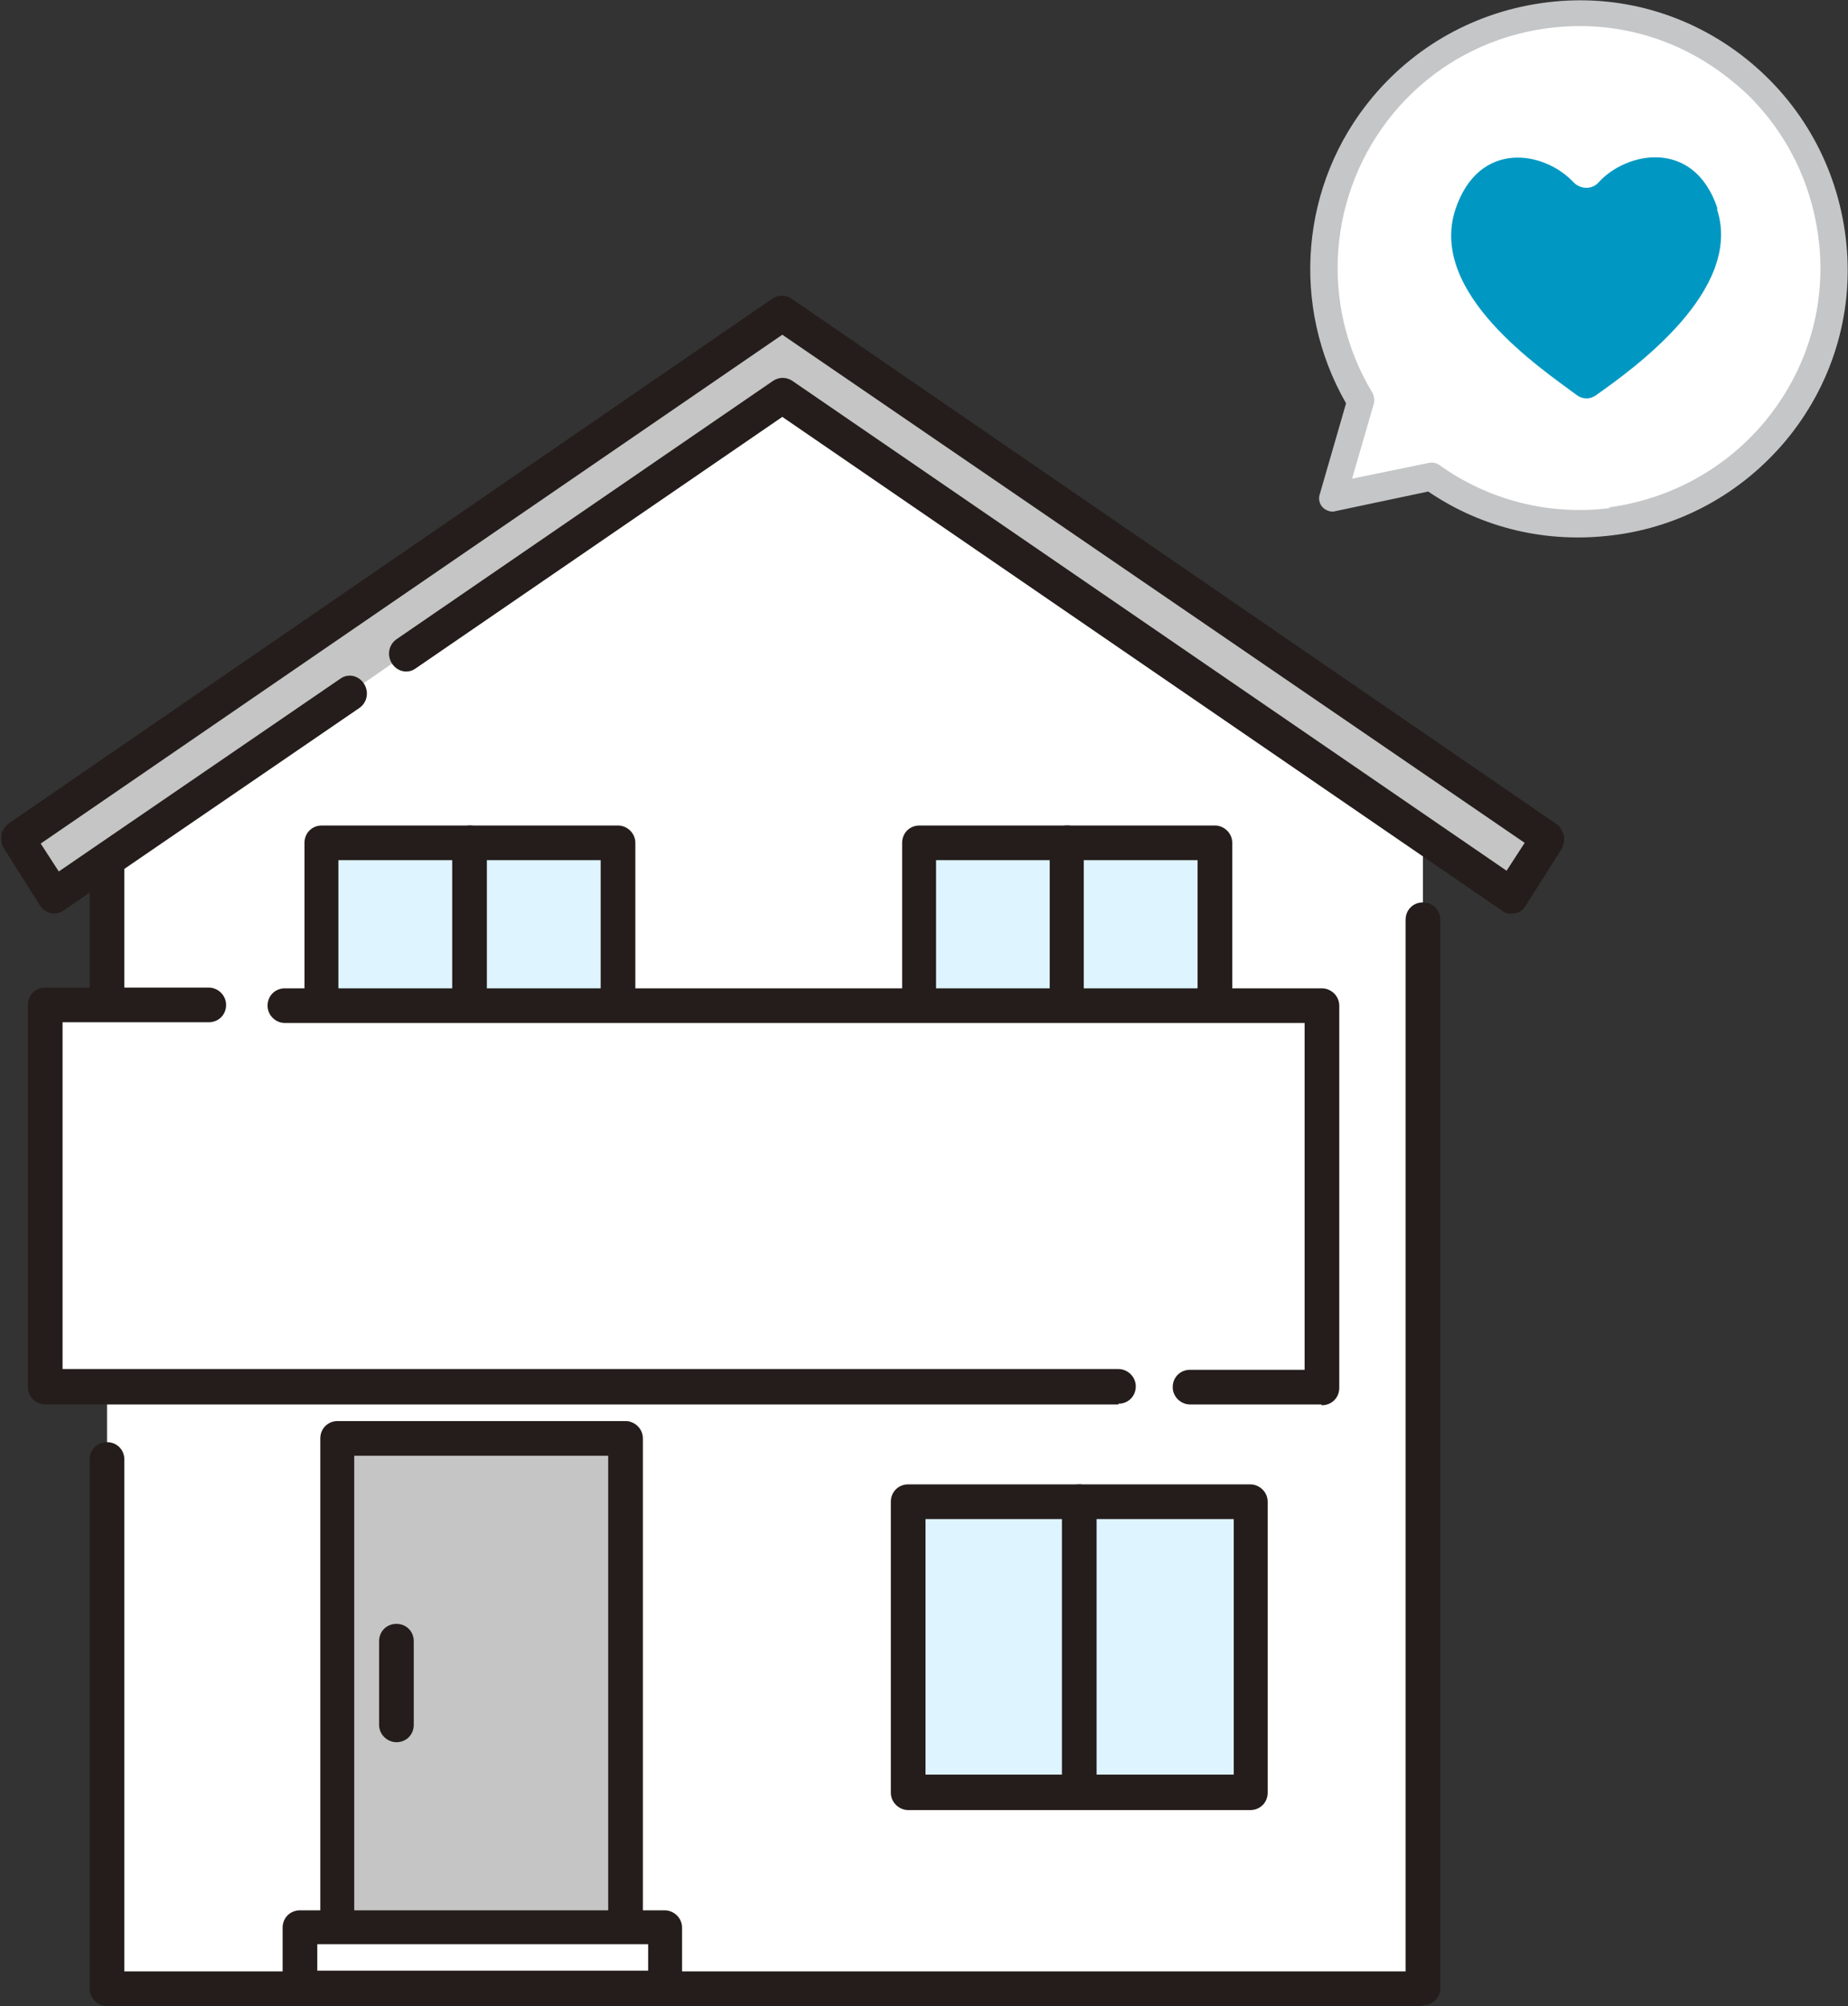
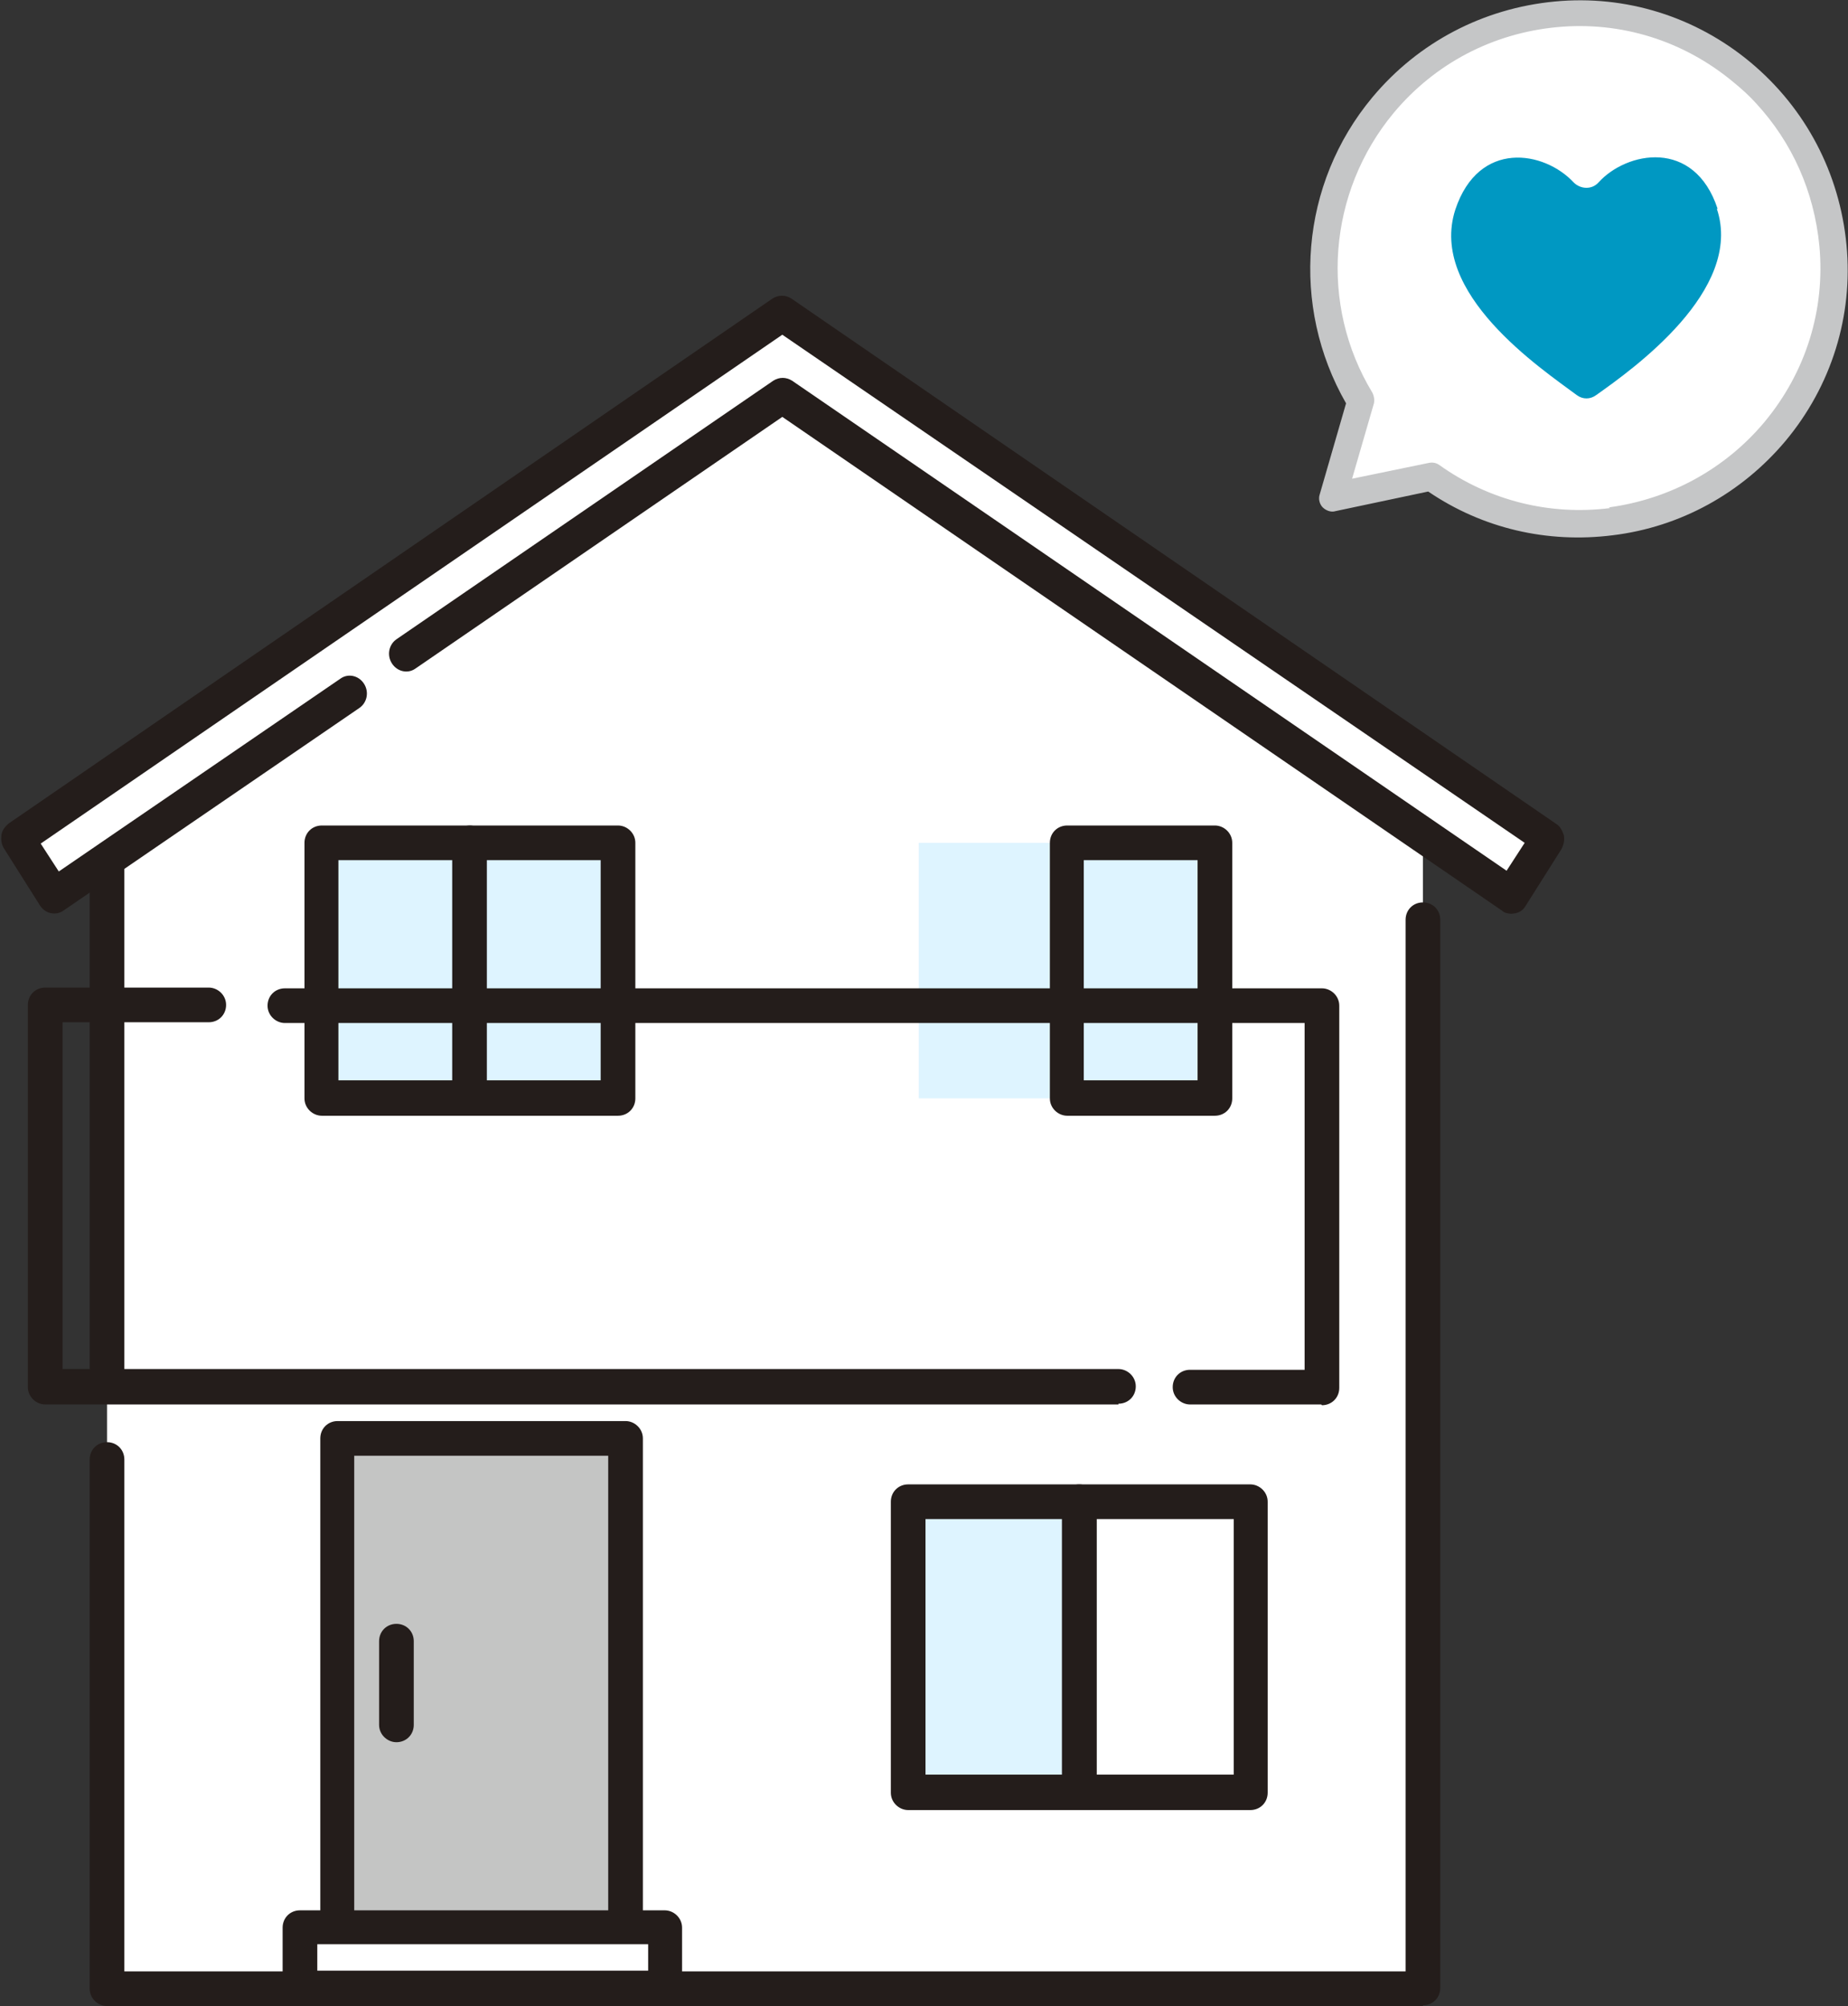
<svg xmlns="http://www.w3.org/2000/svg" width="245.2" height="266.1" version="1.1" viewBox="0 0 245.2 266.1">
  <rect x="0" y="0" width="245.2" height="266.1" fill="#333333" stroke="none" />
  <defs>
    <style>
      .cls-1 {
        fill: #c5c6c7;
      }

      .cls-2 {
        fill: #241d1b;
      }

      .cls-3 {
        fill: #fff;
      }

      .cls-4 {
        fill: #def4ff;
      }

      .cls-5 {
        fill: #0098c2;
      }

      .cls-6 {
        fill: #c4c5c4;
      }
    </style>
  </defs>
  <g>
    <g id="_レイヤー_1" data-name="レイヤー_1">
      <g>
        <polygon class="cls-3" points="14.2 263.7 188.8 263.7 188.8 109.5 103.8 52.5 14.2 111.6 14.2 263.7" />
        <path class="cls-2" d="M14.2,184.7c-1.2,0-2.3-1-2.3-2.3v-70.7c0-1.3,1-2.3,2.3-2.3s2.3,1,2.3,2.3v70.7c0,1.3-1,2.3-2.3,2.3Z" />
        <path class="cls-2" d="M188.8,266.1H14.2c-1.2,0-2.3-1-2.3-2.3v-70.2c0-1.3,1-2.3,2.3-2.3s2.3,1,2.3,2.3v67.9h170V122c0-1.3,1-2.3,2.3-2.3s2.3,1,2.3,2.3v141.7c0,1.3-1,2.3-2.3,2.3Z" />
        <g>
          <g>
            <rect class="cls-4" x="120.6" y="199.2" width="22.7" height="38.6" />
            <path class="cls-2" d="M143.2,240.1h-22.7c-1.2,0-2.3-1-2.3-2.3v-38.6c0-1.3,1-2.3,2.3-2.3h22.7c1.2,0,2.3,1,2.3,2.3v38.6c0,1.3-1,2.3-2.3,2.3ZM122.8,235.4h18.2v-33.9h-18.2v33.9Z" />
          </g>
          <g>
-             <rect class="cls-4" x="143.2" y="199.2" width="22.7" height="38.6" />
            <path class="cls-2" d="M165.9,240.1h-22.7c-1.2,0-2.3-1-2.3-2.3v-38.6c0-1.3,1-2.3,2.3-2.3h22.7c1.2,0,2.3,1,2.3,2.3v38.6c0,1.3-1,2.3-2.3,2.3ZM145.5,235.4h18.2v-33.9h-18.2v33.9Z" />
          </g>
        </g>
        <g>
          <g>
            <g>
              <rect class="cls-4" x="42.7" y="111.8" width="19.6" height="33.9" />
              <path class="cls-2" d="M62.3,148h-19.6c-1.2,0-2.3-1-2.3-2.3v-33.9c0-1.3,1-2.3,2.3-2.3h19.6c1.2,0,2.3,1,2.3,2.3v33.9c0,1.3-1,2.3-2.3,2.3ZM44.9,143.3h15.1v-29.2h-15.1v29.2Z" />
            </g>
            <g>
              <rect class="cls-4" x="62.3" y="111.8" width="19.6" height="33.9" />
              <path class="cls-2" d="M82,148h-19.6c-1.2,0-2.3-1-2.3-2.3v-33.9c0-1.3,1-2.3,2.3-2.3h19.6c1.2,0,2.3,1,2.3,2.3v33.9c0,1.3-1,2.3-2.3,2.3ZM64.6,143.3h15.1v-29.2h-15.1v29.2Z" />
            </g>
          </g>
          <g>
            <g>
              <rect class="cls-4" x="121.9" y="111.8" width="19.6" height="33.9" />
-               <path class="cls-2" d="M141.6,148h-19.6c-1.2,0-2.3-1-2.3-2.3v-33.9c0-1.3,1-2.3,2.3-2.3h19.6c1.2,0,2.3,1,2.3,2.3v33.9c0,1.3-1,2.3-2.3,2.3ZM124.2,143.3h15.1v-29.2h-15.1v29.2Z" />
            </g>
            <g>
              <rect class="cls-4" x="141.6" y="111.8" width="19.6" height="33.9" />
              <path class="cls-2" d="M161.2,148h-19.6c-1.2,0-2.3-1-2.3-2.3v-33.9c0-1.3,1-2.3,2.3-2.3h19.6c1.2,0,2.3,1,2.3,2.3v33.9c0,1.3-1,2.3-2.3,2.3ZM143.8,143.3h15.1v-29.2h-15.1v29.2Z" />
            </g>
          </g>
        </g>
        <g>
          <g>
            <rect class="cls-6" x="44.8" y="190.7" width="38.2" height="73" />
            <path class="cls-2" d="M83,266.1h-38.2c-1.2,0-2.3-1-2.3-2.3v-73c0-1.3,1-2.3,2.3-2.3h38.2c1.2,0,2.3,1,2.3,2.3v73c0,1.3-1,2.3-2.3,2.3ZM47,261.4h33.7v-68.3h-33.7v68.3Z" />
          </g>
          <g>
            <rect class="cls-3" x="39.8" y="255.6" width="48.4" height="8.1" />
            <path class="cls-2" d="M88.2,266.1h-48.4c-1.2,0-2.3-1-2.3-2.3v-8.1c0-1.3,1-2.3,2.3-2.3h48.4c1.2,0,2.3,1,2.3,2.3v8.1c0,1.3-1,2.3-2.3,2.3ZM42.1,261.4h43.9v-3.5h-43.9v3.5Z" />
          </g>
          <path class="cls-2" d="M52.6,231.1c-1.2,0-2.3-1-2.3-2.3v-11.1c0-1.3,1-2.3,2.3-2.3s2.3,1,2.3,2.3v11.1c0,1.3-1,2.3-2.3,2.3Z" />
        </g>
        <g>
          <polygon class="cls-3" points="205.3 111.2 103.8 41.6 2.3 111.2 7.1 118.8 103.8 52.5 200.5 118.8 205.3 111.2" />
          <g>
-             <polygon class="cls-6" points="103.8 41.6 2.3 111.2 7.1 118.8 46.4 91.9 53.8 86.8 103.8 52.5 200.5 118.8 205.3 111.2 103.8 41.6" />
            <path class="cls-2" d="M200.5,121.2c-.4,0-.9-.1-1.2-.4L103.8,55.3l-48.7,33.4c-1,.7-2.4.4-3.1-.7-.7-1.1-.4-2.5.6-3.2l50-34.3c.8-.5,1.7-.5,2.5,0l94.8,65,2.4-3.7L103.8,44.4,5.4,111.9l2.4,3.7,37.4-25.6c1-.7,2.4-.4,3.1.7.7,1.1.4,2.5-.6,3.2l-39.3,26.9c-1,.7-2.4.4-3.1-.7l-4.8-7.6c-.3-.5-.4-1.1-.3-1.8.1-.6.5-1.1,1-1.5L102.5,39.6c.8-.5,1.7-.5,2.5,0l101.5,69.7c.5.3.8.9,1,1.5.1.6,0,1.2-.3,1.8l-4.8,7.6c-.4.7-1.1,1-1.9,1Z" />
          </g>
        </g>
        <g>
-           <rect class="cls-3" x="6" y="133.3" width="169.3" height="50.7" />
          <path class="cls-2" d="M148.4,186.3H6c-1.2,0-2.3-1-2.3-2.3v-50.7c0-1.3,1-2.3,2.3-2.3h21.7c1.2,0,2.3,1,2.3,2.3s-1,2.3-2.3,2.3H8.3v46h140.1c1.2,0,2.3,1,2.3,2.3s-1,2.3-2.3,2.3Z" />
          <path class="cls-2" d="M175.3,186.3h-17.4c-1.2,0-2.3-1-2.3-2.3s1-2.3,2.3-2.3h15.2v-46H37.8c-1.2,0-2.3-1-2.3-2.3s1-2.3,2.3-2.3h137.6c1.2,0,2.3,1,2.3,2.3v50.7c0,1.3-1,2.3-2.3,2.3Z" />
        </g>
      </g>
      <g>
        <g>
          <path class="cls-3" d="M235.5,57.3c12-14.4,10-35.7-4.3-47.7-14.4-12-35.7-10-47.7,4.3-9.5,11.4-10.2,27.2-3,39.2l-3.7,12.8,13.1-2.8c14.3,10.2,34.2,7.8,45.6-5.9Z" />
          <path class="cls-1" d="M236.9,58.5c6.1-7.3,9-16.6,8.1-26-.9-9.5-5.4-18.1-12.7-24.2-7.3-6.1-16.6-9-26-8.1-9.5.9-18.1,5.4-24.2,12.7-9.6,11.5-10.9,27.7-3.5,40.6l-3.5,12.1c-.2.6,0,1.3.4,1.7s1.1.7,1.7.5l12.3-2.6c7.2,4.9,15.8,6.9,24.5,5.8,9-1.1,17.1-5.6,22.9-12.5ZM213.6,67.4c-8,1-16-1-22.6-5.7-.4-.3-.9-.4-1.4-.3l-10.2,2.1,2.9-10c.1-.5,0-1-.2-1.4-7.1-11.7-5.9-26.6,2.8-37.1,5.5-6.6,13.2-10.6,21.7-11.4,8.5-.8,16.8,1.8,23.4,7.3,1.1.9,2.1,1.8,3,2.8,4.8,5.2,7.7,11.7,8.4,18.9.8,8.5-1.8,16.8-7.3,23.4-5.2,6.2-12.5,10.2-20.6,11.3Z" />
        </g>
        <path class="cls-5" d="M227.9,27.7c-3.1-9.4-12.1-7.6-15.8-3.5-.9,1-2.4.9-3.3,0-3.9-4.2-12.6-5.7-15.7,3.6-3.6,11.1,11.4,21.1,16.1,24.6.8.6,1.8.6,2.6,0,4.8-3.4,19.6-13.9,16-24.7Z" />
      </g>
    </g>
  </g>
</svg>